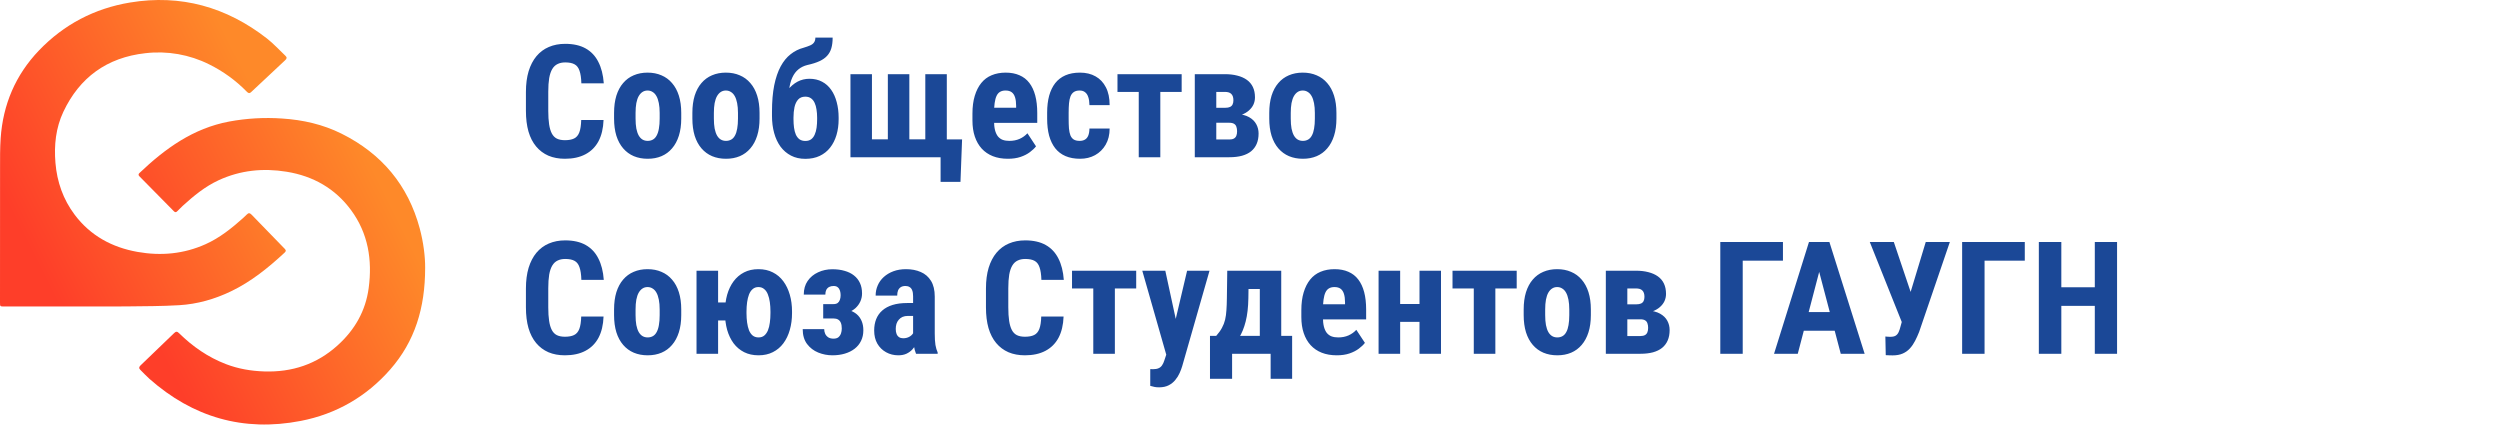
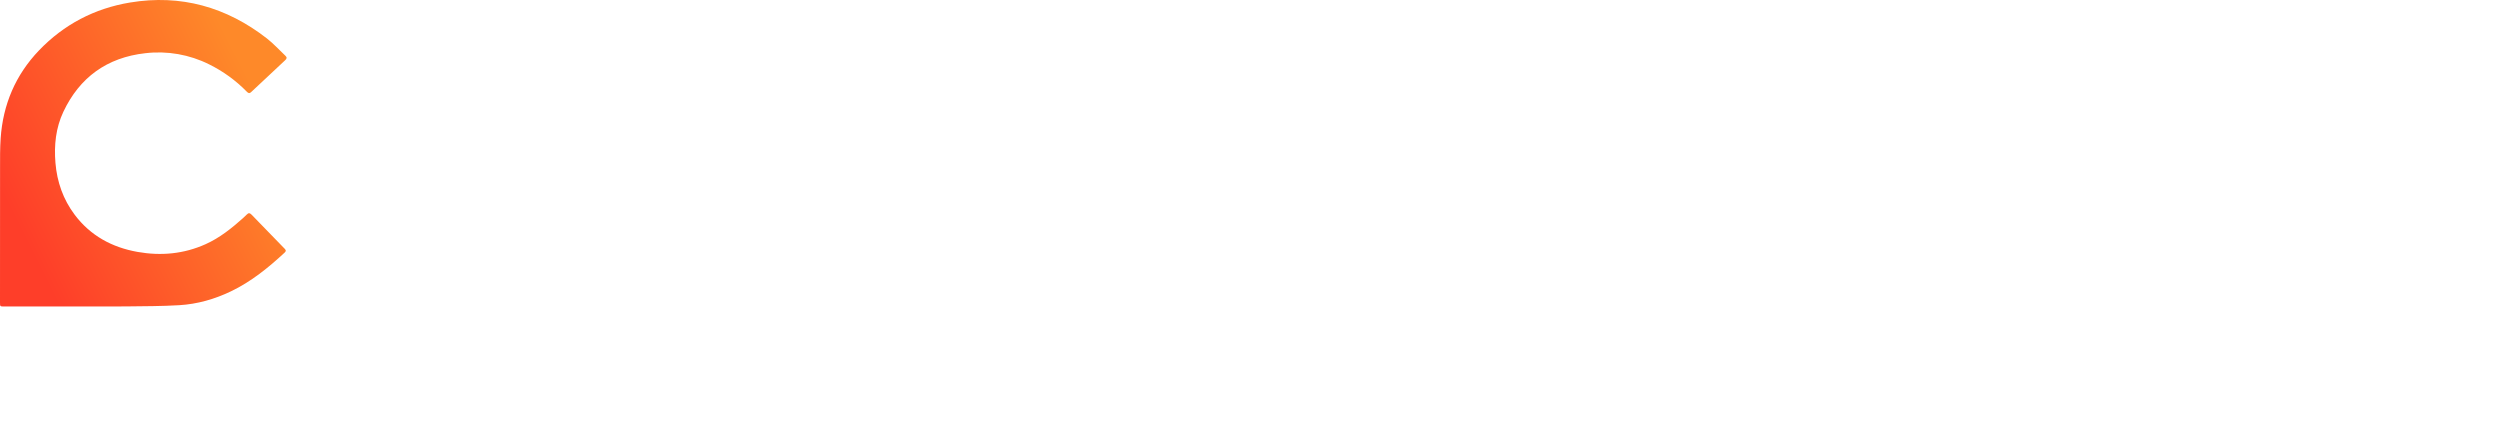
<svg xmlns="http://www.w3.org/2000/svg" width="318" height="54" viewBox="0 0 318 54" fill="none">
-   <path d="M73.93 15.264H76.772C76.732 16.331 76.518 17.233 76.127 17.969C75.736 18.698 75.18 19.251 74.457 19.629C73.741 20.006 72.875 20.195 71.859 20.195C71.072 20.195 70.372 20.065 69.76 19.805C69.148 19.538 68.627 19.147 68.197 18.633C67.768 18.119 67.442 17.484 67.221 16.729C67.006 15.967 66.898 15.091 66.898 14.102V11.69C66.898 10.7 67.012 9.824 67.24 9.062C67.475 8.301 67.807 7.663 68.236 7.148C68.672 6.628 69.197 6.237 69.809 5.977C70.427 5.71 71.124 5.576 71.898 5.576C72.934 5.576 73.799 5.771 74.496 6.162C75.193 6.553 75.73 7.122 76.107 7.871C76.492 8.613 76.723 9.521 76.801 10.596H73.949C73.93 9.919 73.852 9.388 73.715 9.004C73.585 8.613 73.376 8.34 73.09 8.184C72.803 8.021 72.406 7.939 71.898 7.939C71.521 7.939 71.195 8.008 70.922 8.145C70.648 8.275 70.424 8.486 70.248 8.779C70.072 9.072 69.942 9.456 69.857 9.932C69.779 10.407 69.74 10.986 69.74 11.67V14.102C69.74 14.772 69.776 15.345 69.848 15.82C69.919 16.289 70.033 16.673 70.189 16.973C70.346 17.272 70.557 17.49 70.824 17.627C71.098 17.764 71.443 17.832 71.859 17.832C72.341 17.832 72.728 17.76 73.022 17.617C73.321 17.474 73.542 17.217 73.686 16.846C73.829 16.475 73.91 15.947 73.93 15.264ZM78.109 15.078V14.365C78.109 13.538 78.207 12.806 78.402 12.168C78.604 11.53 78.891 10.996 79.262 10.566C79.633 10.13 80.079 9.801 80.6 9.58C81.127 9.352 81.716 9.238 82.367 9.238C83.025 9.238 83.614 9.352 84.135 9.58C84.662 9.801 85.111 10.13 85.482 10.566C85.86 10.996 86.15 11.53 86.352 12.168C86.553 12.806 86.654 13.538 86.654 14.365V15.078C86.654 15.898 86.553 16.628 86.352 17.266C86.15 17.904 85.86 18.441 85.482 18.877C85.111 19.313 84.665 19.642 84.144 19.863C83.624 20.085 83.038 20.195 82.387 20.195C81.736 20.195 81.147 20.085 80.619 19.863C80.098 19.642 79.649 19.313 79.272 18.877C78.894 18.441 78.604 17.904 78.402 17.266C78.207 16.628 78.109 15.898 78.109 15.078ZM80.844 14.365V15.078C80.844 15.566 80.876 15.99 80.941 16.348C81.013 16.706 81.114 17.002 81.244 17.236C81.381 17.471 81.544 17.643 81.732 17.754C81.921 17.865 82.139 17.92 82.387 17.92C82.634 17.92 82.856 17.865 83.051 17.754C83.246 17.643 83.406 17.471 83.529 17.236C83.659 17.002 83.754 16.706 83.812 16.348C83.878 15.99 83.91 15.566 83.91 15.078V14.365C83.91 13.89 83.874 13.473 83.803 13.115C83.731 12.751 83.63 12.454 83.5 12.227C83.37 11.992 83.207 11.816 83.012 11.699C82.823 11.575 82.608 11.514 82.367 11.514C82.126 11.514 81.912 11.575 81.723 11.699C81.54 11.816 81.381 11.992 81.244 12.227C81.114 12.454 81.013 12.751 80.941 13.115C80.876 13.473 80.844 13.89 80.844 14.365ZM88.07 15.078V14.365C88.07 13.538 88.168 12.806 88.363 12.168C88.565 11.53 88.852 10.996 89.223 10.566C89.594 10.13 90.04 9.801 90.561 9.58C91.088 9.352 91.677 9.238 92.328 9.238C92.986 9.238 93.575 9.352 94.096 9.58C94.623 9.801 95.072 10.13 95.443 10.566C95.821 10.996 96.111 11.53 96.312 12.168C96.514 12.806 96.615 13.538 96.615 14.365V15.078C96.615 15.898 96.514 16.628 96.312 17.266C96.111 17.904 95.821 18.441 95.443 18.877C95.072 19.313 94.626 19.642 94.106 19.863C93.585 20.085 92.999 20.195 92.348 20.195C91.697 20.195 91.107 20.085 90.58 19.863C90.059 19.642 89.61 19.313 89.232 18.877C88.855 18.441 88.565 17.904 88.363 17.266C88.168 16.628 88.07 15.898 88.07 15.078ZM90.805 14.365V15.078C90.805 15.566 90.837 15.99 90.902 16.348C90.974 16.706 91.075 17.002 91.205 17.236C91.342 17.471 91.505 17.643 91.693 17.754C91.882 17.865 92.1 17.92 92.348 17.92C92.595 17.92 92.816 17.865 93.012 17.754C93.207 17.643 93.367 17.471 93.49 17.236C93.62 17.002 93.715 16.706 93.773 16.348C93.838 15.99 93.871 15.566 93.871 15.078V14.365C93.871 13.89 93.835 13.473 93.764 13.115C93.692 12.751 93.591 12.454 93.461 12.227C93.331 11.992 93.168 11.816 92.973 11.699C92.784 11.575 92.569 11.514 92.328 11.514C92.087 11.514 91.872 11.575 91.684 11.699C91.501 11.816 91.342 11.992 91.205 12.227C91.075 12.454 90.974 12.751 90.902 13.115C90.837 13.473 90.805 13.89 90.805 14.365ZM103.715 4.785H105.912C105.912 5.306 105.857 5.755 105.746 6.133C105.635 6.51 105.456 6.833 105.209 7.1C104.968 7.367 104.643 7.594 104.232 7.783C103.822 7.972 103.308 8.135 102.689 8.271C102.26 8.376 101.885 8.558 101.566 8.818C101.247 9.072 100.987 9.417 100.785 9.854C100.583 10.283 100.443 10.83 100.365 11.494C100.287 12.152 100.268 12.943 100.307 13.867V14.307L98.197 14.629V14.199C98.197 12.917 98.292 11.8 98.481 10.85C98.676 9.899 98.949 9.098 99.301 8.447C99.652 7.796 100.076 7.279 100.57 6.895C101.065 6.504 101.612 6.23 102.211 6.074C102.556 5.97 102.839 5.869 103.061 5.771C103.282 5.674 103.445 5.547 103.549 5.391C103.66 5.234 103.715 5.033 103.715 4.785ZM102.963 10.02C103.568 10.02 104.102 10.143 104.564 10.391C105.027 10.632 105.414 10.977 105.727 11.426C106.039 11.868 106.273 12.393 106.43 12.998C106.592 13.597 106.674 14.251 106.674 14.961V15.166C106.674 15.889 106.583 16.559 106.4 17.178C106.218 17.79 105.948 18.324 105.59 18.779C105.238 19.229 104.796 19.58 104.262 19.834C103.734 20.081 103.126 20.205 102.436 20.205C101.752 20.205 101.146 20.068 100.619 19.795C100.092 19.521 99.646 19.141 99.281 18.652C98.923 18.158 98.653 17.578 98.471 16.914C98.288 16.25 98.197 15.524 98.197 14.736V14.521C98.197 14.417 98.243 14.316 98.334 14.219C98.432 14.115 98.549 13.994 98.686 13.857C98.822 13.721 98.936 13.548 99.027 13.34C99.385 12.611 99.76 11.999 100.15 11.504C100.548 11.009 100.977 10.638 101.439 10.391C101.908 10.143 102.416 10.02 102.963 10.02ZM102.436 12.295C102.045 12.295 101.739 12.419 101.518 12.666C101.303 12.907 101.15 13.229 101.059 13.633C100.974 14.037 100.932 14.476 100.932 14.951V15.156C100.932 15.54 100.954 15.902 101 16.24C101.046 16.572 101.124 16.869 101.234 17.129C101.352 17.383 101.508 17.581 101.703 17.725C101.905 17.861 102.152 17.93 102.445 17.93C102.732 17.93 102.973 17.861 103.168 17.725C103.363 17.581 103.516 17.383 103.627 17.129C103.744 16.869 103.826 16.572 103.871 16.24C103.917 15.902 103.939 15.54 103.939 15.156V14.961C103.939 14.596 103.913 14.255 103.861 13.935C103.816 13.617 103.738 13.337 103.627 13.096C103.516 12.848 103.363 12.653 103.168 12.51C102.973 12.367 102.729 12.295 102.436 12.295ZM122.377 17.734L122.172 23.135H119.643V20H118.627V17.734H122.377ZM108.178 9.434H110.912V17.725H112.934V9.434H115.668V17.725H117.699V9.434H120.434V20H108.178V9.434ZM128.207 20.195C127.484 20.195 126.843 20.085 126.283 19.863C125.73 19.642 125.261 19.323 124.877 18.906C124.493 18.483 124.2 17.972 123.998 17.373C123.796 16.774 123.695 16.09 123.695 15.322V14.453C123.695 13.594 123.793 12.842 123.988 12.197C124.184 11.546 124.46 10.999 124.818 10.557C125.176 10.114 125.616 9.785 126.137 9.57C126.664 9.349 127.26 9.238 127.924 9.238C128.588 9.238 129.171 9.349 129.672 9.57C130.18 9.785 130.6 10.111 130.932 10.547C131.264 10.977 131.514 11.51 131.684 12.148C131.853 12.787 131.938 13.529 131.938 14.375V15.625H124.857V13.701H129.252V13.457C129.252 13.027 129.206 12.669 129.115 12.383C129.024 12.09 128.881 11.872 128.686 11.729C128.49 11.585 128.23 11.514 127.904 11.514C127.631 11.514 127.4 11.569 127.211 11.68C127.022 11.79 126.872 11.963 126.762 12.197C126.651 12.432 126.57 12.738 126.518 13.115C126.465 13.486 126.439 13.932 126.439 14.453V15.322C126.439 15.81 126.482 16.221 126.566 16.553C126.651 16.878 126.775 17.145 126.938 17.354C127.107 17.555 127.312 17.702 127.553 17.793C127.794 17.878 128.074 17.92 128.393 17.92C128.874 17.92 129.307 17.835 129.691 17.666C130.082 17.49 130.414 17.253 130.688 16.953L131.781 18.613C131.592 18.861 131.332 19.108 131 19.355C130.668 19.603 130.271 19.805 129.809 19.961C129.346 20.117 128.812 20.195 128.207 20.195ZM137.338 17.92C137.592 17.92 137.81 17.868 137.992 17.764C138.181 17.66 138.324 17.49 138.422 17.256C138.52 17.021 138.572 16.719 138.578 16.348H141.146C141.146 17.142 140.977 17.829 140.639 18.408C140.307 18.981 139.857 19.424 139.291 19.736C138.731 20.042 138.096 20.195 137.387 20.195C136.677 20.195 136.059 20.081 135.531 19.854C135.004 19.626 134.568 19.294 134.223 18.857C133.884 18.421 133.627 17.891 133.451 17.266C133.282 16.634 133.197 15.912 133.197 15.098V14.326C133.197 13.525 133.282 12.809 133.451 12.178C133.627 11.546 133.884 11.012 134.223 10.576C134.568 10.14 135.001 9.808 135.521 9.58C136.049 9.352 136.667 9.238 137.377 9.238C138.139 9.238 138.799 9.398 139.359 9.717C139.919 10.029 140.355 10.492 140.668 11.104C140.987 11.716 141.146 12.471 141.146 13.369H138.578C138.572 12.966 138.523 12.63 138.432 12.363C138.347 12.09 138.214 11.882 138.031 11.738C137.855 11.588 137.621 11.514 137.328 11.514C137.022 11.514 136.775 11.579 136.586 11.709C136.404 11.833 136.264 12.015 136.166 12.256C136.075 12.49 136.013 12.783 135.98 13.135C135.948 13.486 135.932 13.883 135.932 14.326V15.098C135.932 15.573 135.945 15.986 135.971 16.338C136.003 16.683 136.065 16.976 136.156 17.217C136.254 17.451 136.394 17.627 136.576 17.744C136.765 17.861 137.019 17.92 137.338 17.92ZM147.592 9.434V20H144.848V9.434H147.592ZM150.307 9.434V11.69H142.143V9.434H150.307ZM156.371 15.615H153.705L153.695 13.711H155.854C156.107 13.711 156.309 13.675 156.459 13.604C156.609 13.532 156.716 13.428 156.781 13.291C156.853 13.148 156.889 12.972 156.889 12.764C156.889 12.568 156.866 12.406 156.82 12.275C156.775 12.139 156.706 12.028 156.615 11.943C156.524 11.852 156.41 11.787 156.273 11.748C156.137 11.709 155.98 11.69 155.805 11.69H154.711V20H151.977V9.434H155.805C156.391 9.434 156.918 9.495 157.387 9.619C157.855 9.736 158.259 9.915 158.598 10.156C158.936 10.397 159.193 10.703 159.369 11.074C159.545 11.445 159.633 11.882 159.633 12.383C159.633 12.708 159.568 13.014 159.438 13.301C159.307 13.581 159.115 13.831 158.861 14.053C158.614 14.274 158.305 14.456 157.934 14.6C157.562 14.736 157.139 14.821 156.664 14.854L156.371 15.615ZM156.371 20H153.012L153.998 17.744H156.371C156.612 17.744 156.804 17.705 156.947 17.627C157.09 17.549 157.195 17.432 157.26 17.275C157.325 17.119 157.357 16.927 157.357 16.699C157.357 16.484 157.328 16.296 157.27 16.133C157.217 15.963 157.12 15.837 156.977 15.752C156.833 15.661 156.632 15.615 156.371 15.615H154.164L154.184 13.711H156.625L157.26 14.482C157.924 14.528 158.464 14.668 158.881 14.902C159.298 15.137 159.604 15.436 159.799 15.801C159.994 16.159 160.092 16.553 160.092 16.982C160.092 17.484 160.01 17.923 159.848 18.301C159.685 18.678 159.447 18.994 159.135 19.248C158.829 19.495 158.441 19.684 157.973 19.814C157.51 19.938 156.977 20 156.371 20ZM161.449 15.078V14.365C161.449 13.538 161.547 12.806 161.742 12.168C161.944 11.53 162.23 10.996 162.602 10.566C162.973 10.13 163.419 9.801 163.939 9.58C164.467 9.352 165.056 9.238 165.707 9.238C166.365 9.238 166.954 9.352 167.475 9.58C168.002 9.801 168.451 10.13 168.822 10.566C169.2 10.996 169.49 11.53 169.691 12.168C169.893 12.806 169.994 13.538 169.994 14.365V15.078C169.994 15.898 169.893 16.628 169.691 17.266C169.49 17.904 169.2 18.441 168.822 18.877C168.451 19.313 168.005 19.642 167.484 19.863C166.964 20.085 166.378 20.195 165.727 20.195C165.076 20.195 164.486 20.085 163.959 19.863C163.438 19.642 162.989 19.313 162.611 18.877C162.234 18.441 161.944 17.904 161.742 17.266C161.547 16.628 161.449 15.898 161.449 15.078ZM164.184 14.365V15.078C164.184 15.566 164.216 15.99 164.281 16.348C164.353 16.706 164.454 17.002 164.584 17.236C164.721 17.471 164.883 17.643 165.072 17.754C165.261 17.865 165.479 17.92 165.727 17.92C165.974 17.92 166.195 17.865 166.391 17.754C166.586 17.643 166.745 17.471 166.869 17.236C166.999 17.002 167.094 16.706 167.152 16.348C167.217 15.99 167.25 15.566 167.25 15.078V14.365C167.25 13.89 167.214 13.473 167.143 13.115C167.071 12.751 166.97 12.454 166.84 12.227C166.71 11.992 166.547 11.816 166.352 11.699C166.163 11.575 165.948 11.514 165.707 11.514C165.466 11.514 165.251 11.575 165.062 11.699C164.88 11.816 164.721 11.992 164.584 12.227C164.454 12.454 164.353 12.751 164.281 13.115C164.216 13.473 164.184 13.89 164.184 14.365ZM73.93 40.264H76.772C76.732 41.331 76.518 42.233 76.127 42.969C75.736 43.698 75.18 44.251 74.457 44.629C73.741 45.007 72.875 45.195 71.859 45.195C71.072 45.195 70.372 45.065 69.76 44.805C69.148 44.538 68.627 44.147 68.197 43.633C67.768 43.118 67.442 42.484 67.221 41.728C67.006 40.967 66.898 40.091 66.898 39.102V36.69C66.898 35.7 67.012 34.824 67.24 34.062C67.475 33.301 67.807 32.663 68.236 32.148C68.672 31.628 69.197 31.237 69.809 30.977C70.427 30.71 71.124 30.576 71.898 30.576C72.934 30.576 73.799 30.771 74.496 31.162C75.193 31.553 75.73 32.122 76.107 32.871C76.492 33.613 76.723 34.522 76.801 35.596H73.949C73.93 34.919 73.852 34.388 73.715 34.004C73.585 33.613 73.376 33.34 73.09 33.184C72.803 33.021 72.406 32.94 71.898 32.94C71.521 32.94 71.195 33.008 70.922 33.145C70.648 33.275 70.424 33.486 70.248 33.779C70.072 34.072 69.942 34.456 69.857 34.932C69.779 35.407 69.74 35.986 69.74 36.67V39.102C69.74 39.772 69.776 40.345 69.848 40.82C69.919 41.289 70.033 41.673 70.189 41.973C70.346 42.272 70.557 42.49 70.824 42.627C71.098 42.764 71.443 42.832 71.859 42.832C72.341 42.832 72.728 42.76 73.022 42.617C73.321 42.474 73.542 42.217 73.686 41.846C73.829 41.475 73.91 40.947 73.93 40.264ZM78.109 40.078V39.365C78.109 38.538 78.207 37.806 78.402 37.168C78.604 36.53 78.891 35.996 79.262 35.566C79.633 35.13 80.079 34.801 80.6 34.58C81.127 34.352 81.716 34.238 82.367 34.238C83.025 34.238 83.614 34.352 84.135 34.58C84.662 34.801 85.111 35.13 85.482 35.566C85.86 35.996 86.15 36.53 86.352 37.168C86.553 37.806 86.654 38.538 86.654 39.365V40.078C86.654 40.898 86.553 41.628 86.352 42.266C86.15 42.904 85.86 43.441 85.482 43.877C85.111 44.313 84.665 44.642 84.144 44.863C83.624 45.085 83.038 45.195 82.387 45.195C81.736 45.195 81.147 45.085 80.619 44.863C80.098 44.642 79.649 44.313 79.272 43.877C78.894 43.441 78.604 42.904 78.402 42.266C78.207 41.628 78.109 40.898 78.109 40.078ZM80.844 39.365V40.078C80.844 40.566 80.876 40.99 80.941 41.348C81.013 41.706 81.114 42.002 81.244 42.236C81.381 42.471 81.544 42.643 81.732 42.754C81.921 42.865 82.139 42.92 82.387 42.92C82.634 42.92 82.856 42.865 83.051 42.754C83.246 42.643 83.406 42.471 83.529 42.236C83.659 42.002 83.754 41.706 83.812 41.348C83.878 40.99 83.91 40.566 83.91 40.078V39.365C83.91 38.89 83.874 38.473 83.803 38.115C83.731 37.751 83.63 37.454 83.5 37.227C83.37 36.992 83.207 36.816 83.012 36.699C82.823 36.575 82.608 36.514 82.367 36.514C82.126 36.514 81.912 36.575 81.723 36.699C81.54 36.816 81.381 36.992 81.244 37.227C81.114 37.454 81.013 37.751 80.941 38.115C80.876 38.473 80.844 38.89 80.844 39.365ZM94.096 38.477V40.762H89.027V38.477H94.096ZM91.342 34.434V45H88.598V34.434H91.342ZM92.221 39.834V39.619C92.221 38.851 92.312 38.141 92.494 37.49C92.683 36.833 92.956 36.263 93.314 35.781C93.679 35.293 94.122 34.915 94.643 34.648C95.17 34.375 95.779 34.238 96.469 34.238C97.165 34.238 97.777 34.375 98.305 34.648C98.838 34.915 99.284 35.293 99.643 35.781C100.001 36.263 100.274 36.833 100.463 37.49C100.652 38.141 100.746 38.851 100.746 39.619V39.834C100.746 40.596 100.652 41.305 100.463 41.963C100.281 42.614 100.007 43.184 99.643 43.672C99.284 44.154 98.838 44.528 98.305 44.795C97.777 45.062 97.172 45.195 96.488 45.195C95.798 45.195 95.186 45.062 94.652 44.795C94.125 44.528 93.679 44.154 93.314 43.672C92.956 43.184 92.683 42.614 92.494 41.963C92.312 41.305 92.221 40.596 92.221 39.834ZM94.955 39.629V39.834C94.955 40.264 94.981 40.664 95.033 41.035C95.085 41.406 95.167 41.735 95.277 42.022C95.394 42.301 95.551 42.523 95.746 42.685C95.948 42.842 96.195 42.92 96.488 42.92C96.781 42.92 97.022 42.842 97.211 42.685C97.406 42.523 97.562 42.301 97.68 42.022C97.797 41.735 97.878 41.406 97.924 41.035C97.976 40.658 98.002 40.254 98.002 39.824V39.619C98.002 39.203 97.976 38.809 97.924 38.438C97.872 38.06 97.787 37.728 97.67 37.441C97.559 37.155 97.403 36.93 97.201 36.768C97.006 36.598 96.762 36.514 96.469 36.514C96.182 36.514 95.941 36.598 95.746 36.768C95.551 36.93 95.394 37.158 95.277 37.451C95.167 37.738 95.085 38.066 95.033 38.438C94.981 38.809 94.955 39.206 94.955 39.629ZM106.586 39.961H104.711V38.682H106.02C106.241 38.682 106.417 38.636 106.547 38.545C106.677 38.447 106.771 38.314 106.83 38.145C106.895 37.969 106.928 37.77 106.928 37.549C106.928 37.353 106.902 37.168 106.85 36.992C106.798 36.81 106.706 36.663 106.576 36.553C106.452 36.435 106.27 36.377 106.029 36.377C105.814 36.377 105.626 36.419 105.463 36.504C105.307 36.589 105.186 36.712 105.102 36.875C105.023 37.038 104.984 37.236 104.984 37.471H102.24C102.24 36.794 102.403 36.217 102.729 35.742C103.061 35.26 103.503 34.893 104.057 34.639C104.61 34.378 105.219 34.248 105.883 34.248C106.456 34.248 106.973 34.316 107.436 34.453C107.904 34.583 108.301 34.779 108.627 35.039C108.959 35.3 109.213 35.622 109.389 36.006C109.564 36.383 109.652 36.823 109.652 37.324C109.652 37.682 109.581 38.021 109.438 38.34C109.294 38.659 109.089 38.942 108.822 39.19C108.555 39.43 108.233 39.619 107.855 39.756C107.478 39.893 107.055 39.961 106.586 39.961ZM104.711 39.258H106.586C107.107 39.258 107.566 39.32 107.963 39.443C108.367 39.56 108.705 39.736 108.979 39.971C109.252 40.205 109.46 40.495 109.604 40.84C109.747 41.178 109.818 41.569 109.818 42.012C109.818 42.513 109.721 42.962 109.525 43.359C109.337 43.75 109.066 44.082 108.715 44.355C108.363 44.629 107.947 44.837 107.465 44.98C106.983 45.124 106.456 45.195 105.883 45.195C105.258 45.195 104.656 45.078 104.076 44.844C103.503 44.609 103.031 44.248 102.66 43.76C102.289 43.265 102.104 42.633 102.104 41.865H104.838C104.838 42.074 104.88 42.272 104.965 42.461C105.049 42.643 105.18 42.793 105.355 42.91C105.531 43.021 105.756 43.076 106.029 43.076C106.296 43.076 106.505 43.014 106.654 42.891C106.804 42.76 106.911 42.598 106.977 42.402C107.042 42.207 107.074 42.002 107.074 41.787C107.074 41.494 107.035 41.253 106.957 41.065C106.879 40.876 106.762 40.736 106.605 40.645C106.449 40.553 106.254 40.508 106.02 40.508H104.711V39.258ZM116.146 42.568V37.685C116.146 37.367 116.107 37.113 116.029 36.924C115.958 36.735 115.847 36.598 115.697 36.514C115.554 36.422 115.378 36.377 115.17 36.377C114.936 36.377 114.74 36.426 114.584 36.523C114.428 36.621 114.311 36.761 114.232 36.943C114.161 37.126 114.125 37.344 114.125 37.598H111.381C111.381 37.142 111.469 36.712 111.645 36.309C111.82 35.898 112.077 35.54 112.416 35.234C112.761 34.922 113.171 34.678 113.646 34.502C114.122 34.326 114.656 34.238 115.248 34.238C115.951 34.238 116.576 34.359 117.123 34.6C117.67 34.834 118.103 35.208 118.422 35.723C118.741 36.237 118.9 36.904 118.9 37.725V42.432C118.9 43.024 118.93 43.506 118.988 43.877C119.053 44.248 119.148 44.567 119.271 44.834V45H116.518C116.394 44.707 116.299 44.342 116.234 43.906C116.176 43.464 116.146 43.018 116.146 42.568ZM116.479 38.545L116.488 40.185H115.482C115.222 40.185 114.994 40.228 114.799 40.312C114.61 40.397 114.451 40.518 114.32 40.674C114.19 40.824 114.092 40.999 114.027 41.201C113.969 41.403 113.939 41.618 113.939 41.846C113.939 42.1 113.975 42.315 114.047 42.49C114.118 42.666 114.226 42.8 114.369 42.891C114.512 42.982 114.682 43.027 114.877 43.027C115.176 43.027 115.437 42.965 115.658 42.842C115.88 42.718 116.042 42.568 116.146 42.393C116.257 42.217 116.293 42.054 116.254 41.904L116.879 42.969C116.801 43.21 116.693 43.46 116.557 43.721C116.426 43.981 116.26 44.222 116.059 44.443C115.857 44.665 115.606 44.847 115.307 44.99C115.014 45.127 114.665 45.195 114.262 45.195C113.695 45.195 113.178 45.065 112.709 44.805C112.24 44.544 111.869 44.18 111.596 43.711C111.329 43.242 111.195 42.685 111.195 42.041C111.195 41.507 111.28 41.025 111.449 40.596C111.625 40.16 111.885 39.792 112.23 39.492C112.576 39.186 113.012 38.952 113.539 38.789C114.066 38.626 114.685 38.545 115.395 38.545H116.479ZM132.445 40.264H135.287C135.248 41.331 135.033 42.233 134.643 42.969C134.252 43.698 133.695 44.251 132.973 44.629C132.257 45.007 131.391 45.195 130.375 45.195C129.587 45.195 128.887 45.065 128.275 44.805C127.663 44.538 127.143 44.147 126.713 43.633C126.283 43.118 125.958 42.484 125.736 41.728C125.521 40.967 125.414 40.091 125.414 39.102V36.69C125.414 35.7 125.528 34.824 125.756 34.062C125.99 33.301 126.322 32.663 126.752 32.148C127.188 31.628 127.712 31.237 128.324 30.977C128.943 30.71 129.639 30.576 130.414 30.576C131.449 30.576 132.315 30.771 133.012 31.162C133.708 31.553 134.245 32.122 134.623 32.871C135.007 33.613 135.238 34.522 135.316 35.596H132.465C132.445 34.919 132.367 34.388 132.23 34.004C132.1 33.613 131.892 33.34 131.605 33.184C131.319 33.021 130.922 32.94 130.414 32.94C130.036 32.94 129.711 33.008 129.438 33.145C129.164 33.275 128.939 33.486 128.764 33.779C128.588 34.072 128.458 34.456 128.373 34.932C128.295 35.407 128.256 35.986 128.256 36.67V39.102C128.256 39.772 128.292 40.345 128.363 40.82C128.435 41.289 128.549 41.673 128.705 41.973C128.861 42.272 129.073 42.49 129.34 42.627C129.613 42.764 129.958 42.832 130.375 42.832C130.857 42.832 131.244 42.76 131.537 42.617C131.837 42.474 132.058 42.217 132.201 41.846C132.344 41.475 132.426 40.947 132.445 40.264ZM141.811 34.434V45H139.066V34.434H141.811ZM144.525 34.434V36.69H136.361V34.434H144.525ZM148.793 43.789L151 34.434H153.852L150.375 46.582C150.297 46.849 150.189 47.135 150.053 47.441C149.916 47.754 149.734 48.047 149.506 48.32C149.285 48.6 149.005 48.828 148.666 49.004C148.327 49.18 147.921 49.268 147.445 49.268C147.204 49.268 147.009 49.251 146.859 49.219C146.716 49.193 146.534 49.147 146.312 49.082V46.953C146.371 46.953 146.426 46.953 146.479 46.953C146.537 46.96 146.592 46.963 146.645 46.963C146.951 46.963 147.195 46.921 147.377 46.836C147.559 46.758 147.706 46.634 147.816 46.465C147.934 46.296 148.031 46.084 148.109 45.83L148.793 43.789ZM148.227 34.434L149.867 42.012L150.238 45.098L148.393 45.273L145.297 34.434H148.227ZM156.107 34.434H158.842L158.793 37.94C158.773 39.085 158.66 40.068 158.451 40.889C158.243 41.709 157.963 42.396 157.611 42.949C157.266 43.503 156.866 43.945 156.41 44.277C155.954 44.603 155.469 44.844 154.955 45H154.467L154.438 42.754L154.701 42.725C155.014 42.373 155.258 42.031 155.434 41.699C155.616 41.367 155.749 41.022 155.834 40.664C155.919 40.3 155.974 39.899 156 39.463C156.033 39.02 156.052 38.512 156.059 37.94L156.107 34.434ZM156.82 34.434H162.973V45H160.248V36.758H156.82V34.434ZM153.91 42.725H164.359V48.184H161.625V45H156.723V48.184H153.91V42.725ZM170.043 45.195C169.32 45.195 168.679 45.085 168.119 44.863C167.566 44.642 167.097 44.323 166.713 43.906C166.329 43.483 166.036 42.972 165.834 42.373C165.632 41.774 165.531 41.09 165.531 40.322V39.453C165.531 38.594 165.629 37.842 165.824 37.197C166.02 36.546 166.296 35.999 166.654 35.557C167.012 35.114 167.452 34.785 167.973 34.57C168.5 34.349 169.096 34.238 169.76 34.238C170.424 34.238 171.007 34.349 171.508 34.57C172.016 34.785 172.436 35.111 172.768 35.547C173.1 35.977 173.35 36.51 173.52 37.148C173.689 37.786 173.773 38.529 173.773 39.375V40.625H166.693V38.701H171.088V38.457C171.088 38.027 171.042 37.669 170.951 37.383C170.86 37.09 170.717 36.872 170.521 36.728C170.326 36.585 170.066 36.514 169.74 36.514C169.467 36.514 169.236 36.569 169.047 36.68C168.858 36.79 168.708 36.963 168.598 37.197C168.487 37.432 168.406 37.738 168.354 38.115C168.301 38.486 168.275 38.932 168.275 39.453V40.322C168.275 40.81 168.318 41.221 168.402 41.553C168.487 41.878 168.611 42.145 168.773 42.353C168.943 42.555 169.148 42.702 169.389 42.793C169.63 42.878 169.91 42.92 170.229 42.92C170.71 42.92 171.143 42.835 171.527 42.666C171.918 42.49 172.25 42.253 172.523 41.953L173.617 43.613C173.428 43.861 173.168 44.108 172.836 44.355C172.504 44.603 172.107 44.805 171.645 44.961C171.182 45.117 170.648 45.195 170.043 45.195ZM181.43 38.672V40.938H177.211V38.672H181.43ZM178.1 34.434V45H175.355V34.434H178.1ZM183.295 34.434V45H180.561V34.434H183.295ZM190.209 34.434V45H187.465V34.434H190.209ZM192.924 34.434V36.69H184.76V34.434H192.924ZM193.812 40.078V39.365C193.812 38.538 193.91 37.806 194.105 37.168C194.307 36.53 194.594 35.996 194.965 35.566C195.336 35.13 195.782 34.801 196.303 34.58C196.83 34.352 197.419 34.238 198.07 34.238C198.728 34.238 199.317 34.352 199.838 34.58C200.365 34.801 200.814 35.13 201.186 35.566C201.563 35.996 201.853 36.53 202.055 37.168C202.257 37.806 202.357 38.538 202.357 39.365V40.078C202.357 40.898 202.257 41.628 202.055 42.266C201.853 42.904 201.563 43.441 201.186 43.877C200.814 44.313 200.368 44.642 199.848 44.863C199.327 45.085 198.741 45.195 198.09 45.195C197.439 45.195 196.85 45.085 196.322 44.863C195.801 44.642 195.352 44.313 194.975 43.877C194.597 43.441 194.307 42.904 194.105 42.266C193.91 41.628 193.812 40.898 193.812 40.078ZM196.547 39.365V40.078C196.547 40.566 196.579 40.99 196.645 41.348C196.716 41.706 196.817 42.002 196.947 42.236C197.084 42.471 197.247 42.643 197.436 42.754C197.624 42.865 197.842 42.92 198.09 42.92C198.337 42.92 198.559 42.865 198.754 42.754C198.949 42.643 199.109 42.471 199.232 42.236C199.363 42.002 199.457 41.706 199.516 41.348C199.581 40.99 199.613 40.566 199.613 40.078V39.365C199.613 38.89 199.577 38.473 199.506 38.115C199.434 37.751 199.333 37.454 199.203 37.227C199.073 36.992 198.91 36.816 198.715 36.699C198.526 36.575 198.311 36.514 198.07 36.514C197.829 36.514 197.615 36.575 197.426 36.699C197.243 36.816 197.084 36.992 196.947 37.227C196.817 37.454 196.716 37.751 196.645 38.115C196.579 38.473 196.547 38.89 196.547 39.365ZM208.656 40.615H205.99L205.98 38.711H208.139C208.393 38.711 208.594 38.675 208.744 38.603C208.894 38.532 209.001 38.428 209.066 38.291C209.138 38.148 209.174 37.972 209.174 37.764C209.174 37.568 209.151 37.406 209.105 37.275C209.06 37.139 208.992 37.028 208.9 36.943C208.809 36.852 208.695 36.787 208.559 36.748C208.422 36.709 208.266 36.69 208.09 36.69H206.996V45H204.262V34.434H208.09C208.676 34.434 209.203 34.495 209.672 34.619C210.141 34.736 210.544 34.915 210.883 35.156C211.221 35.397 211.479 35.703 211.654 36.074C211.83 36.445 211.918 36.882 211.918 37.383C211.918 37.708 211.853 38.014 211.723 38.301C211.592 38.581 211.4 38.831 211.146 39.053C210.899 39.274 210.59 39.456 210.219 39.6C209.848 39.736 209.424 39.821 208.949 39.853L208.656 40.615ZM208.656 45H205.297L206.283 42.744H208.656C208.897 42.744 209.089 42.705 209.232 42.627C209.376 42.549 209.48 42.432 209.545 42.275C209.61 42.119 209.643 41.927 209.643 41.699C209.643 41.484 209.613 41.296 209.555 41.133C209.503 40.964 209.405 40.837 209.262 40.752C209.118 40.661 208.917 40.615 208.656 40.615H206.449L206.469 38.711H208.91L209.545 39.482C210.209 39.528 210.749 39.668 211.166 39.902C211.583 40.137 211.889 40.436 212.084 40.801C212.279 41.159 212.377 41.553 212.377 41.982C212.377 42.484 212.296 42.923 212.133 43.301C211.97 43.678 211.732 43.994 211.42 44.248C211.114 44.495 210.727 44.684 210.258 44.815C209.796 44.938 209.262 45 208.656 45ZM226.791 30.781V33.154H221.674V45H218.822V30.781H226.791ZM231.732 33.32L228.676 45H225.658L230.102 30.781H231.986L231.732 33.32ZM234.145 45L231.068 33.32L230.785 30.781H232.699L237.182 45H234.145ZM234.252 39.697V42.07H227.836V39.697H234.252ZM242.221 39.815L244.955 30.781H248.021L244.115 42.217C243.959 42.614 243.786 42.995 243.598 43.359C243.415 43.717 243.197 44.036 242.943 44.316C242.689 44.596 242.383 44.815 242.025 44.971C241.667 45.127 241.241 45.205 240.746 45.205C240.629 45.205 240.479 45.202 240.297 45.195C240.121 45.189 239.978 45.182 239.867 45.176L239.818 42.803C239.883 42.816 239.991 42.825 240.141 42.832C240.29 42.839 240.395 42.842 240.453 42.842C240.759 42.842 240.99 42.79 241.146 42.685C241.309 42.575 241.433 42.419 241.518 42.217C241.609 42.015 241.687 41.777 241.752 41.504L242.221 39.815ZM240.893 30.781L243.207 37.647L244.066 41.035L241.947 41.065L237.836 30.781H240.893ZM257.553 30.781V33.154H252.436V45H249.584V30.781H257.553ZM267.221 36.543V38.906H261.391V36.543H267.221ZM262.201 30.781V45H259.34V30.781H262.201ZM269.291 30.781V45H266.459V30.781H269.291Z" fill="#1B4897" />
  <a href="https://vk.com/souzgaugn">
-     <rect fill="black" fill-opacity="0" y="-3.219" width="104.697" height="23.438" />
-   </a>
+     </a>
  <a href="https://vk.com/souzgaugn">
-     <rect fill="black" fill-opacity="0" y="21.781" width="204.463" height="23.438" />
-   </a>
+     </a>
  <path d="M10.835 38.985H0.545C1.04398e-07 38.985 0 38.985 0 38.466C0 32.788 0.002 27.11 0.007 21.432C0.007 20.144 -0.004 18.856 0.085 17.573C0.38 13.299 1.965 9.542 4.965 6.408C8.122 3.115 12.022 1.071 16.544 0.32C23.018 -0.754 28.815 0.901 33.934 4.878C34.786 5.541 35.518 6.353 36.307 7.097C36.526 7.299 36.493 7.458 36.275 7.659C34.826 9.002 33.384 10.352 31.949 11.71C31.707 11.938 31.56 11.834 31.378 11.648C29.995 10.233 28.376 9.06 26.591 8.18C24.095 6.934 21.278 6.442 18.497 6.766C13.592 7.31 10.116 9.866 8.061 14.217C7.096 16.258 6.866 18.472 7.053 20.719C7.255 23.136 8.03 25.36 9.498 27.312C11.491 29.964 14.235 31.468 17.505 32.045C20.48 32.571 23.383 32.306 26.159 31.057C27.95 30.251 29.453 29.045 30.895 27.758C31.069 27.609 31.236 27.451 31.394 27.286C31.613 27.046 31.793 27.091 32.001 27.306C33.373 28.724 34.748 30.14 36.126 31.553C36.291 31.723 36.49 31.866 36.206 32.131C34.141 34.047 31.966 35.815 29.391 37.051C27.307 38.053 25.104 38.683 22.795 38.821C20.565 38.955 18.326 38.947 16.09 38.976C14.338 38.998 12.587 38.98 10.835 38.98V38.985Z" fill="url(#paint0_linear_1994_19)" />
-   <path d="M54.079 34.069C54.079 39.189 52.766 43.425 49.637 46.997C46.616 50.444 42.78 52.664 38.248 53.542C30.945 54.955 24.53 53.068 19.011 48.19C18.606 47.832 18.242 47.428 17.855 47.051C17.644 46.845 17.67 46.679 17.878 46.478C19.307 45.114 20.73 43.745 22.148 42.37C22.38 42.144 22.531 42.139 22.77 42.375C24.496 44.074 26.454 45.436 28.743 46.316C30.297 46.913 31.91 47.188 33.575 47.246C37.155 47.37 40.296 46.322 42.941 43.934C45.13 41.962 46.508 39.547 46.896 36.643C47.373 33.073 46.84 29.686 44.643 26.711C42.624 23.978 39.845 22.394 36.454 21.844C33.463 21.358 30.577 21.652 27.818 22.922C26.081 23.724 24.631 24.919 23.238 26.188C22.998 26.407 22.768 26.638 22.543 26.871C22.397 27.024 22.274 27.028 22.118 26.871C20.66 25.386 19.198 23.904 17.733 22.425C17.576 22.267 17.596 22.144 17.745 22.002C20.999 18.905 24.56 16.324 29.144 15.462C31.365 15.05 33.63 14.92 35.885 15.075C38.53 15.246 41.073 15.822 43.438 16.999C48.573 19.557 51.914 23.572 53.388 29.05C53.869 30.838 54.089 32.669 54.079 34.069Z" fill="url(#paint1_linear_1994_19)" />
  <defs>
    <linearGradient id="paint0_linear_1994_19" x1="1.685" y1="27.435" x2="32.576" y2="11.88" gradientUnits="userSpaceOnUse">
      <stop stop-color="#FE3E29" />
      <stop offset="1" stop-color="#FE8929" />
    </linearGradient>
    <linearGradient id="paint1_linear_1994_19" x1="19.309" y1="42.447" x2="50.2" y2="26.892" gradientUnits="userSpaceOnUse">
      <stop stop-color="#FE3E29" />
      <stop offset="1" stop-color="#FE8929" />
    </linearGradient>
  </defs>
</svg>